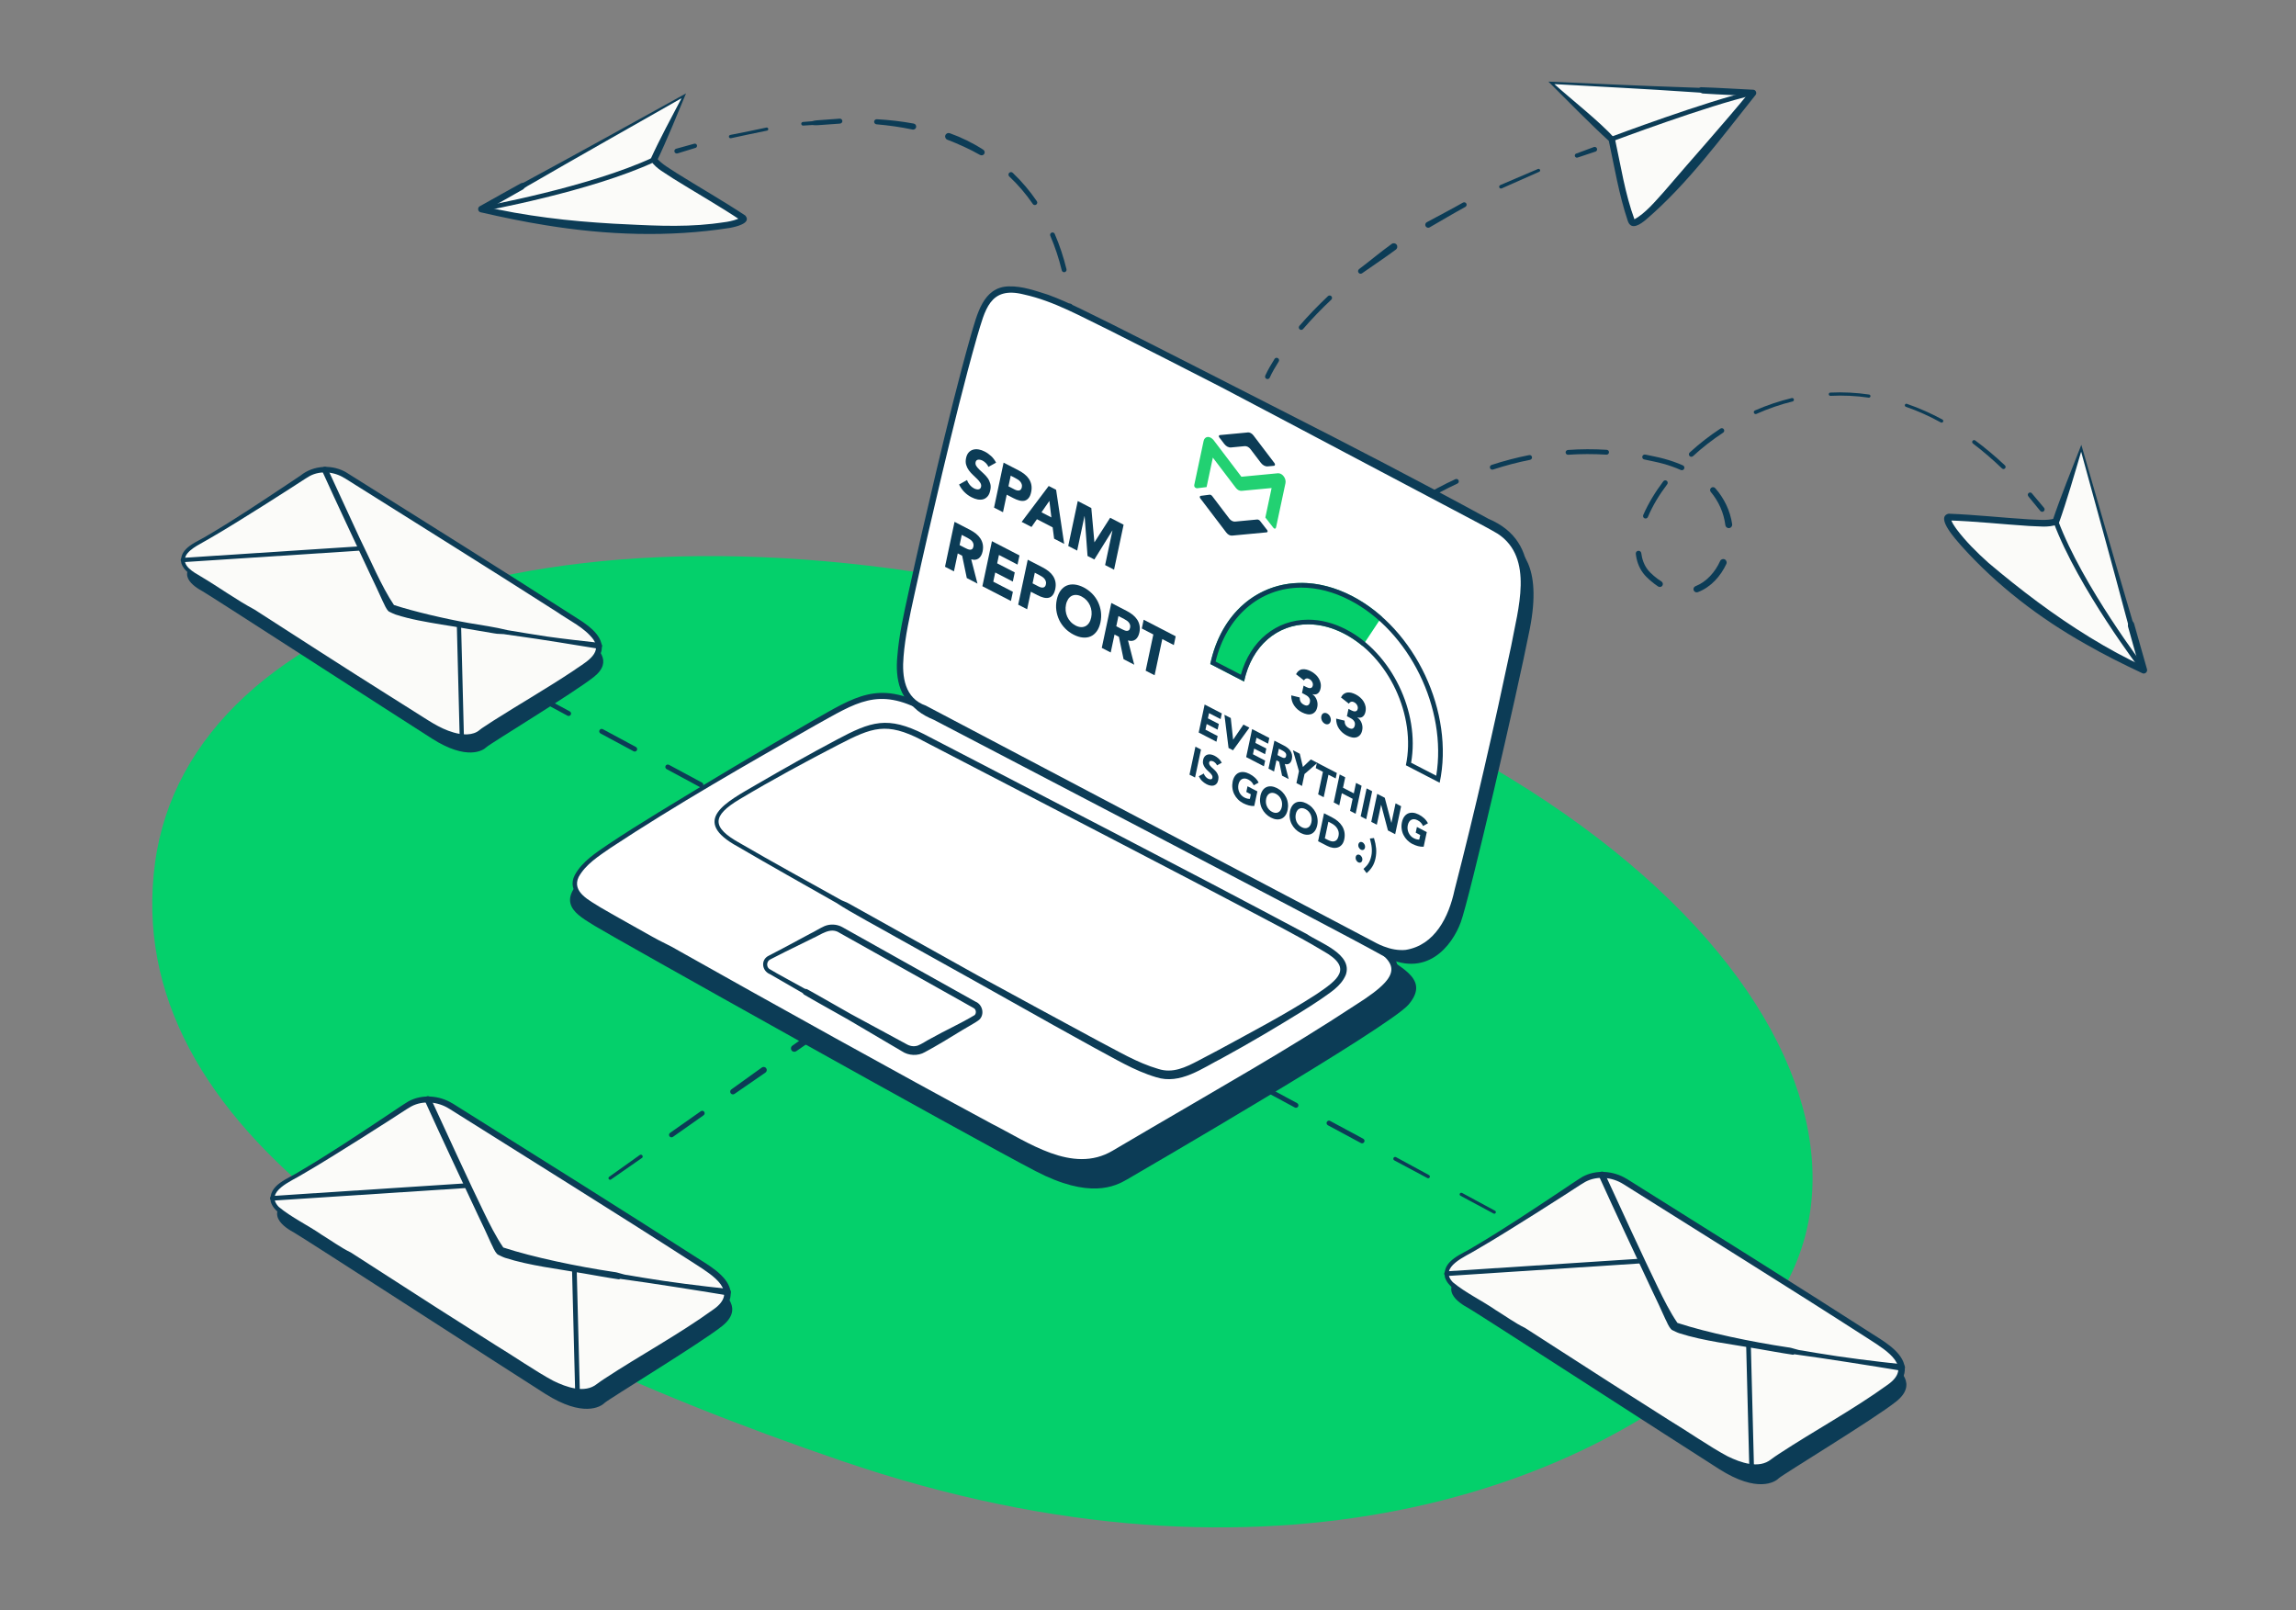
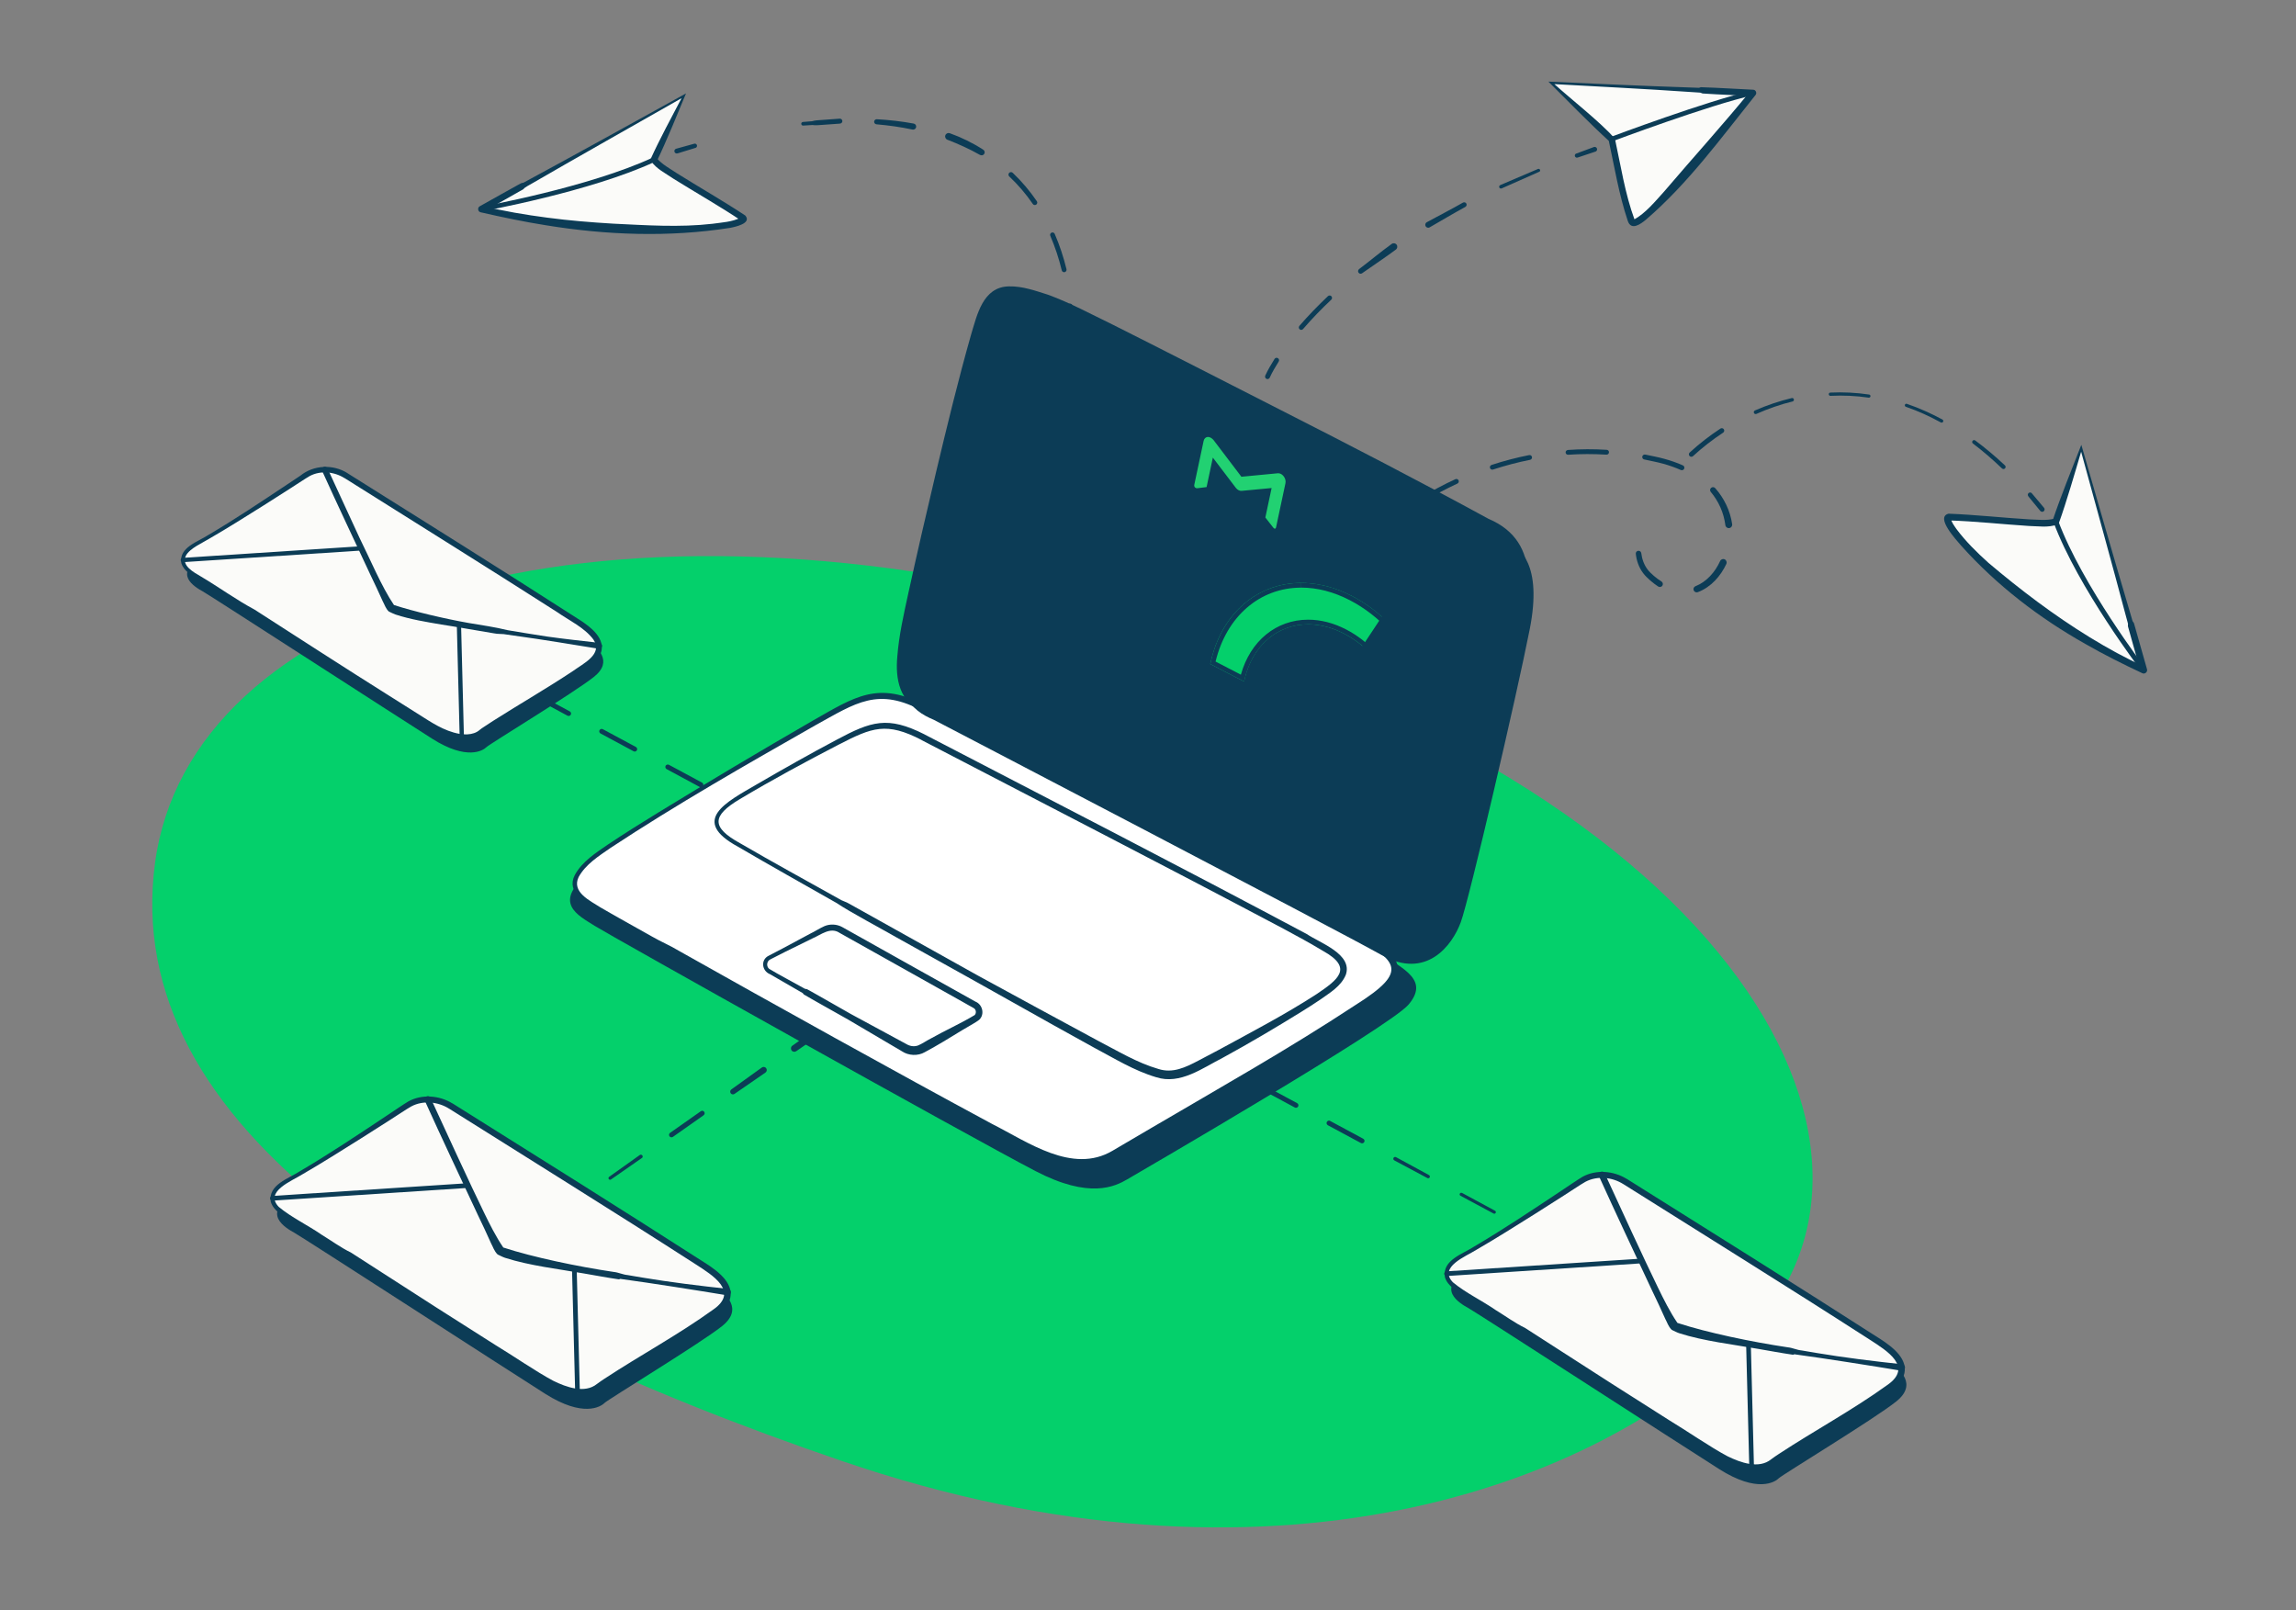
<svg xmlns="http://www.w3.org/2000/svg" version="1.1" viewBox="0 0 529 371">
  <rect x="0" y="0" width="529" height="371" fill="#808080" stroke="none" />
  <defs>
    <style>
      .cls-1 {
        fill: none;
      }

      .cls-2 {
        fill: #22d172;
      }

      .cls-3 {
        fill: #0c3c56;
      }

      .cls-4 {
        fill: #fff;
      }

      .cls-5 {
        fill: #fbfbf9;
      }

      .cls-6 {
        fill: #04d06b;
      }
    </style>
  </defs>
  <g>
    <g id="Layer_2">
      <g>
        <path class="cls-6" d="M402.05,308.36c-34.07,33.98-108.99,62.11-208.12,28.23-94.89-32.43-166.47-76.55-158.2-137.86,7.96-58.97,99.37-89.39,217.78-58.12,143.94,38.01,192.35,124.06,148.54,167.75Z" />
        <g>
          <path class="cls-3" d="M123.66,159.8l7.62,4.1c.27.15.38.49.23.76-.15.27-.49.38-.76.23l-7.62-4.1c-.27-.15-.38-.49-.23-.76s.49-.38.76-.23Z" />
          <path class="cls-3" d="M138.89,168l7.62,4.1c.27.15.38.49.23.76s-.49.38-.76.23l-7.62-4.1c-.27-.15-.38-.49-.23-.76s.49-.38.76-.23Z" />
          <path class="cls-3" d="M154.13,176.21l7.62,4.1c.28.15.38.49.23.77s-.49.38-.77.23h0s-7.62-4.11-7.62-4.11c-.27-.15-.38-.49-.23-.76.15-.27.49-.38.76-.23Z" />
          <path class="cls-3" d="M169.36,184.41l7.62,4.1c.28.15.38.5.23.77-.15.28-.5.38-.77.23h0s-7.62-4.11-7.62-4.11c-.28-.15-.38-.49-.23-.77.15-.28.49-.38.77-.23Z" />
          <path class="cls-3" d="M184.6,192.61l7.62,4.1c.28.15.39.5.23.78-.15.28-.5.39-.78.23h0s-7.62-4.11-7.62-4.11c-.28-.15-.38-.5-.23-.78s.5-.38.78-.23Z" />
          <path class="cls-3" d="M199.84,200.81l7.62,4.1c.28.15.39.51.24.79-.15.28-.51.39-.79.24h0s-7.62-4.11-7.62-4.11c-.28-.15-.39-.5-.24-.79s.5-.39.78-.24Z" />
          <path class="cls-3" d="M215.07,209.01l7.65,4.04c.32.17.44.57.27.89-.17.32-.57.44-.89.27,0,0,0,0,0,0l-7.58-4.17c-.28-.16-.39-.51-.23-.79.15-.28.5-.38.79-.24Z" />
          <path class="cls-3" d="M230.38,217.08l7.65,4.05c.39.21.54.69.33,1.08-.21.39-.69.54-1.08.33,0,0,0,0-.01,0l-7.59-4.16c-.36-.19-.49-.64-.29-1,.19-.35.63-.48.99-.3Z" />
          <path class="cls-3" d="M245.64,225.24l7.6,4.13c.37.2.5.66.3,1.03-.2.37-.66.5-1.02.31l-7.63-4.07c-.39-.21-.53-.69-.33-1.07.21-.39.69-.53,1.07-.33h0Z" />
          <path class="cls-3" d="M260.84,233.5l7.6,4.14c.33.18.46.6.27.93-.18.33-.59.45-.92.28l-7.64-4.07c-.35-.19-.49-.63-.3-.98.19-.35.63-.49.98-.3h0Z" />
          <path class="cls-3" d="M276.04,241.78l7.59,4.14c.29.16.39.52.24.8-.16.28-.51.39-.8.24l-7.64-4.06c-.31-.17-.43-.55-.26-.86.17-.31.55-.43.86-.26h0Z" />
          <path class="cls-3" d="M291.24,250.06l7.62,4.1c.28.15.38.49.23.77s-.49.38-.77.23h0s-7.62-4.11-7.62-4.11c-.27-.15-.38-.49-.23-.76.15-.27.49-.38.76-.23Z" />
          <path class="cls-3" d="M306.47,258.26l7.62,4.1c.27.15.38.49.23.76-.15.27-.49.38-.76.23l-7.62-4.1c-.28-.15-.38-.49-.23-.77.15-.28.49-.38.77-.23h0Z" />
          <path class="cls-3" d="M321.64,266.6l7.6,4.13c.19.1.26.34.16.53-.1.19-.34.26-.53.16l-7.63-4.08c-.2-.11-.28-.36-.17-.57.11-.2.36-.28.57-.17h0Z" />
          <path class="cls-3" d="M336.85,274.84l7.61,4.11c.18.09.24.31.15.49s-.31.24-.49.15l-7.62-4.09c-.18-.1-.25-.32-.15-.5.1-.18.32-.25.5-.15h0Z" />
          <path class="cls-3" d="M352.08,283.06l7.63,4.08c.19.1.26.34.16.52-.1.19-.34.26-.52.16h0s-7.61-4.13-7.61-4.13c-.18-.1-.24-.31-.15-.49.09-.17.31-.24.49-.15Z" />
          <path class="cls-3" d="M367.35,291.2l7.64,4.06c.23.12.32.41.2.65-.12.23-.41.32-.65.2h0s-7.6-4.15-7.6-4.15c-.21-.11-.29-.38-.17-.59.11-.21.37-.29.58-.17Z" />
          <path class="cls-3" d="M382.62,299.32l5.95,3.17c.27.15.38.49.23.76-.15.27-.49.38-.76.23h0s-5.92-3.23-5.92-3.23c-.25-.14-.35-.46-.21-.71.14-.25.45-.35.71-.21Z" />
        </g>
        <g>
          <path class="cls-3" d="M247.01,197.2l-7.08,4.98c-.25.18-.6.12-.78-.14-.18-.25-.12-.6.14-.78l7.08-4.98c.25-.18.6-.12.78.14.18.25.12.6-.14.78Z" />
-           <path class="cls-3" d="M232.86,207.15l-7.08,4.98c-.25.18-.6.12-.77-.13-.18-.25-.12-.6.13-.77l7.07-4.98c.25-.18.6-.12.78.14s.12.6-.14.78h0Z" />
          <path class="cls-3" d="M218.71,217.1l-7.07,4.99c-.25.18-.6.12-.78-.13-.18-.25-.12-.6.13-.78h0s7.08-4.97,7.08-4.97c.25-.17.59-.11.77.13.17.25.12.59-.13.76Z" />
          <path class="cls-3" d="M204.57,227.08c-2.36,1.66-4.71,3.33-7.05,5.02-.28.2-.67.14-.88-.14s-.14-.67.14-.88c0,0,.01,0,.01-.01,2.38-1.63,4.75-3.28,7.1-4.94.26-.18.62-.12.8.14.18.26.12.62-.14.8Z" />
          <path class="cls-3" d="M190.54,237.22l-3.53,2.51-3.56,2.46c-.35.24-.84.16-1.08-.2-.24-.35-.16-.83.19-1.07l3.52-2.51,3.55-2.47c.36-.25.85-.16,1.09.2.25.35.16.84-.19,1.09Z" />
          <path class="cls-3" d="M176.35,247.12l-7.12,4.91c-.29.2-.68.13-.88-.16-.2-.28-.13-.67.15-.87l7.03-5.05c.32-.23.77-.16,1,.16.23.32.16.77-.16,1,0,0,0,0-.01,0Z" />
          <path class="cls-3" d="M162.11,256.95l-7.07,4.98c-.26.18-.61.12-.79-.14s-.12-.61.14-.79h0s7.08-4.98,7.08-4.98c.25-.18.61-.12.78.14.18.25.12.6-.14.78Z" />
          <path class="cls-3" d="M147.88,266.8l-7.1,4.94c-.17.12-.41.08-.52-.09-.12-.17-.08-.4.09-.52l7.05-5.02c.19-.14.46-.09.6.1.14.19.09.46-.1.6,0,0,0,0,0,0Z" />
          <path class="cls-3" d="M133.69,276.7l-7.05,5.01c-.18.13-.42.08-.55-.09-.13-.18-.08-.42.09-.55h0s7.1-4.95,7.1-4.95c.16-.11.38-.07.5.09.11.16.07.38-.09.49Z" />
-           <path class="cls-3" d="M119.61,286.76l-6.8,4.89c-.25.18-.6.12-.78-.13-.18-.25-.12-.6.13-.78,0,0,0,0,0,0l6.89-4.75c.22-.15.52-.1.67.12.15.22.1.51-.12.66Z" />
        </g>
        <g>
          <g>
            <path class="cls-3" d="M246.12,74.8c.02-.68,0-1.41-.02-2.11-.03-.71-.07-1.42-.13-2.13-.03-.31.2-.58.51-.61.31-.03.58.2.61.51.06.73.1,1.45.13,2.18.03.73.04,1.45.01,2.21-.01.31-.27.55-.58.54-.31-.01-.55-.27-.54-.58h0s0-.01,0-.01Z" />
            <path class="cls-3" d="M244.63,62.28c-.66-2.72-1.54-5.39-2.64-7.95-.12-.28,0-.61.29-.73.28-.12.61,0,.73.29,1.14,2.63,2.03,5.35,2.71,8.13.07.3-.11.6-.41.68s-.6-.11-.68-.41h0Z" />
            <path class="cls-3" d="M237.96,46.99c-1.58-2.3-3.4-4.43-5.43-6.34-.23-.22-.24-.58-.02-.82.22-.23.58-.24.82-.02h0c2.08,1.98,3.94,4.18,5.56,6.55.17.25.11.6-.15.78s-.6.11-.77-.14Z" />
            <path class="cls-3" d="M225.82,35.71c-2.42-1.37-4.95-2.52-7.55-3.52-.41-.16-.62-.62-.46-1.03.16-.41.61-.61,1.01-.47,2.71.97,5.31,2.24,7.73,3.81.33.21.42.65.21.97-.2.31-.62.41-.94.23Z" />
            <path class="cls-3" d="M210.25,29.85c-2.73-.58-5.51-.97-8.31-1.21-.32-.03-.56-.31-.54-.63.03-.32.3-.55.62-.54,2.84.16,5.69.48,8.5,1,.38.07.63.44.56.82-.07.38-.44.63-.82.56,0,0-.01,0-.02,0Z" />
            <path class="cls-3" d="M193.52,28.48l-4.21.3c-.7.05-1.4.14-2.12.02l-2.11.13h-.03c-.23.02-.43-.16-.44-.39-.01-.23.16-.42.38-.44l2.12-.17c.69-.22,1.41-.23,2.11-.28l4.25-.31c.31-.02.58.21.61.52s-.21.58-.52.61h0s-.05,0-.05,0Z" />
-             <path class="cls-3" d="M176.72,30.1l-4.15.85-4.14.89h-.02c-.21.05-.42-.08-.46-.29-.04-.21.09-.42.3-.46,0,0,0,0,0,0l4.17-.83,4.16-.87c.2-.04.39.09.43.28s-.09.39-.28.43h0s-.02,0-.02,0Z" />
            <path class="cls-3" d="M160.24,34.07l-4.13,1.27h-.01c-.3.09-.61-.07-.7-.37s.08-.61.37-.7c0,0,.01,0,.01,0l4.18-1.16c.27-.07.54.08.62.35.07.26-.08.54-.34.62h-.01Z" />
          </g>
          <g>
            <path class="cls-5" d="M157.55,22.07l-6.88,14.71c.88,1.94,12.05,7.79,20.63,13.49.98,2.36-28.74,5.4-60.39-2.1l46.64-26.1Z" />
            <path class="cls-3" d="M158.06,21.52c-1.93,4.66-4.56,11.12-6.71,15.57,0,0,0-.62,0-.62,1.15,1.38,3.06,2.41,4.58,3.43,5.24,3.28,10.6,6.33,15.78,9.75,1.59,1.83-2.39,2.64-3.56,2.86-14,2.19-28.34,1.67-42.3-.6-5.08-.8-10.11-1.86-15.11-3-.65-.13-.79-1.08-.2-1.39,0,0,5.92-3.31,5.92-3.31,0,0,2.97-1.65,2.97-1.65.37-.21.72-.45,1.16-.46,11.79-6.35,25.72-14.1,37.47-20.58h0ZM157.04,22.62c-7.62,4.32-27.02,15.32-34.34,19.58-.41.28-1.82.92-2.1,1.38-2.28,1.33-6.99,3.94-9.32,5.25,0,0-.19-1.39-.19-1.39,4.95,1.21,9.97,2.05,15.02,2.71,5.05.67,10.12,1.08,15.19,1.38,7.59.36,15.25.9,22.83.03,2.18-.31,4.55-.41,6.51-1.41-.07.08-.09.28-.03.41,0,0,.28.34.28.34-5.12-3.43-10.51-6.47-15.75-9.74-1.79-1.25-3.88-2.2-5.15-4.07-.12-.2-.1-.43,0-.62,1.86-4.13,4.91-9.8,7.04-13.85h0Z" />
          </g>
          <path class="cls-3" d="M110.91,48.71c-.26,0-.48-.18-.53-.45-.05-.29.14-.57.44-.63.25-.04,24.88-4.49,39.63-11.35.27-.13.59,0,.72.26.13.27,0,.59-.26.72-14.88,6.92-39.65,11.39-39.9,11.43-.03,0-.06,0-.1,0Z" />
        </g>
        <g>
          <g>
            <path class="cls-3" d="M316.68,122.53c1.08-1.02,2.2-1.94,3.34-2.84.24-.19.6-.15.79.09.19.24.15.6-.09.79h0c-1.12.88-2.23,1.8-3.25,2.76h-.01c-.23.23-.58.21-.79-.01-.21-.23-.2-.58.02-.79h0Z" />
            <path class="cls-3" d="M327.41,114.61c2.56-1.55,5.2-2.96,7.91-4.21.28-.13.61,0,.74.27.13.28,0,.61-.27.74-2.67,1.24-5.28,2.63-7.8,4.15-.27.16-.61.08-.77-.19-.16-.27-.08-.61.19-.77h0Z" />
            <path class="cls-3" d="M343.65,107.12c2.84-.93,5.74-1.69,8.67-2.27.3-.06.59.14.65.44.06.3-.14.59-.43.65-2.89.57-5.74,1.33-8.54,2.24-.29.1-.61-.06-.7-.35-.1-.29.06-.61.35-.7h0Z" />
            <path class="cls-3" d="M361.21,103.67c2.98-.21,5.98-.22,8.97-.04.31.02.55.28.53.59-.02.31-.28.55-.59.53h0c-2.94-.18-5.89-.18-8.82.02-.3.02-.56-.21-.58-.51-.02-.3.21-.56.51-.58Z" />
            <path class="cls-3" d="M379.07,104.73c1.46.32,2.93.57,4.39.98,1.46.4,2.89.89,4.28,1.51.29.13.43.48.3.77-.13.29-.48.43-.77.3h0c-1.32-.59-2.7-1.07-4.11-1.46-1.4-.39-2.86-.64-4.3-.97h-.04c-.31-.08-.5-.38-.43-.69s.37-.5.68-.43Z" />
            <path class="cls-3" d="M395.18,112.46c2.05,2.3,3.47,5.23,3.91,8.32.06.43-.24.83-.67.89s-.83-.24-.89-.67h0c-.19-1.4-.56-2.78-1.13-4.07-.57-1.29-1.33-2.51-2.24-3.6-.24-.28-.2-.7.09-.94.28-.23.69-.2.93.07Z" />
            <path class="cls-3" d="M397.76,129.91c-.66,1.41-1.54,2.74-2.64,3.88-1.1,1.13-2.43,2.07-3.94,2.64-.38.14-.81-.05-.96-.43-.14-.38.05-.81.43-.95,2.55-1,4.52-3.25,5.67-5.79.18-.4.65-.57,1.04-.39.4.18.57.65.39,1.04,0,0,0,0,0,0Z" />
            <path class="cls-3" d="M382.06,135.14c-.65-.43-1.27-.9-1.85-1.41-.56-.5-1.15-1.04-1.64-1.7-.98-1.3-1.51-2.87-1.68-4.43-.04-.35.21-.66.56-.7.35-.04.66.21.7.55.17,1.38.65,2.71,1.47,3.78.4.53.92,1,1.47,1.48.54.46,1.11.89,1.71,1.26.32.2.42.63.22.95-.2.32-.63.42-.95.22,0,0,0,0,0,0Z" />
-             <path class="cls-3" d="M378.61,118.64c1.22-2.78,2.81-5.35,4.62-7.75.19-.25.54-.3.79-.11.25.19.3.54.11.79h0c-1.77,2.33-3.32,4.84-4.45,7.53-.12.3-.46.44-.76.32-.3-.12-.44-.46-.32-.76,0,0,0,0,0-.01Z" />
            <path class="cls-3" d="M389.3,104.26c2.21-2.03,4.58-3.87,7.09-5.52.26-.17.61-.1.78.16.17.26.1.61-.16.78-2.45,1.61-4.78,3.42-6.94,5.41-.23.21-.59.2-.8-.03-.21-.23-.2-.59.03-.8Z" />
            <path class="cls-3" d="M404.33,94.57c2.74-1.2,5.59-2.16,8.5-2.86.21-.05.43.08.48.3.05.21-.08.43-.29.48-2.86.7-5.65,1.67-8.34,2.87-.22.1-.47,0-.57-.22s0-.47.22-.57h0Z" />
            <path class="cls-3" d="M421.7,90.45c2.99-.14,5.99.01,8.95.45.2.03.33.21.31.41-.03.2-.21.33-.41.31-2.91-.43-5.87-.57-8.81-.42-.21.01-.38-.15-.39-.36-.01-.21.15-.38.36-.39h0Z" />
            <path class="cls-3" d="M439.34,93.04c2.83.97,5.56,2.2,8.19,3.61.19.1.26.34.16.52-.1.19-.34.26-.52.16h0c-2.58-1.43-5.27-2.64-8.06-3.61-.19-.07-.29-.27-.22-.46.07-.19.27-.29.46-.22Z" />
            <path class="cls-3" d="M455.08,101.47c2.4,1.78,4.68,3.7,6.86,5.75.2.18.21.49.02.69-.18.2-.49.21-.69.02,0,0,0,0,0,0-2.13-2.04-4.36-3.97-6.71-5.75-.19-.15-.23-.42-.08-.61.14-.19.42-.23.61-.09Z" />
            <path class="cls-3" d="M468.15,113.67l2.8,3.33c.2.24.17.59-.07.79-.24.2-.59.17-.79-.07,0,0,0,0,0,0l-.02-.02-2.73-3.33v-.02c-.2-.23-.17-.57.06-.76.23-.19.56-.16.75.07Z" />
          </g>
          <g>
            <path class="cls-5" d="M479.53,103.29l-5.85,16.89c-2.06,1.14-14.39-.69-24.75-1.04-2.44,1.43,16.72,22.29,45,35.26l-14.4-51.1Z" />
            <path class="cls-3" d="M479.5,104.06c-1.44,4.88-3.4,11.64-5.1,16.36-.05.19-.18.35-.36.42-2.22.79-4.34.38-6.58.34-6.19-.4-12.38-1.09-18.57-1.28,0,0,.42-.11.42-.11.14-.07.19-.26.18-.24.17.81.77,1.59,1.26,2.31,2.14,2.87,4.73,5.42,7.4,7.82,7.37,6.23,15.08,12.08,23.32,17.14,4.12,2.52,8.36,4.87,12.77,6.85l-1.08.92c-.72-2.58-2.17-7.71-2.86-10.22-.08-.25.06-.62-.06-.87,0,0-.43-1.58-.43-1.58-3.13-11.79-7.1-26.12-10.32-37.86h0ZM479.55,102.52c3.48,12.06,7.69,26.78,11.27,38.79,0,0,.47,1.61.47,1.61.03.3.32.45.39.72.75,2.58,2.25,7.92,2.99,10.54.2.62-.5,1.22-1.08.92-4.43-2.08-8.81-4.26-13.05-6.7-10.69-6.01-20.51-13.55-28.71-22.71-1.04-1.24-6.01-6.53-2.89-7.34,6.23.24,12.4.93,18.6,1.31,1.85.05,4,.33,5.75-.16,0,0-.36.42-.36.42,1.7-5.13,4.59-12.3,6.6-17.41h0Z" />
          </g>
          <path class="cls-3" d="M493.92,154.95c-.17,0-.33-.08-.44-.22-.15-.19-14.7-19.26-20.33-34.36-.11-.29.04-.61.33-.72.29-.11.61.04.72.33,5.57,14.94,20.03,33.88,20.17,34.07.19.25.14.6-.1.79-.1.08-.22.12-.34.12Z" />
        </g>
        <g>
          <g>
            <path class="cls-3" d="M291.51,86.55c.32-.71.66-1.33,1.02-1.98.36-.64.74-1.26,1.13-1.88.17-.26.51-.34.78-.17.26.17.34.51.17.78h0c-.38.6-.75,1.21-1.1,1.83-.35.61-.69,1.25-.96,1.86v.02c-.14.28-.47.41-.75.28-.28-.13-.41-.46-.28-.74h0Z" />
            <path class="cls-3" d="M299.38,75.08c2.07-2.4,4.29-4.67,6.58-6.85.22-.21.58-.2.79.02.21.22.2.58-.02.79h0c-2.29,2.14-4.46,4.4-6.51,6.77-.2.23-.55.26-.78.06s-.26-.55-.06-.78h0Z" />
            <path class="cls-3" d="M313.13,62c1.26-.95,2.5-1.93,3.74-2.92,1.24-.99,2.5-1.95,3.78-2.88.36-.26.86-.19,1.13.17s.19.86-.17,1.13l-.04.03c-1.26.93-2.53,1.84-3.83,2.72-1.3.88-2.59,1.77-3.87,2.68l-.04.03c-.27.19-.63.13-.82-.14-.19-.26-.13-.62.12-.81Z" />
            <path class="cls-3" d="M328.73,51.2c2.78-1.51,5.59-2.95,8.34-4.52.27-.15.62-.06.77.21.15.27.06.62-.21.77,0,0,0,0,0,0l-.03.02c-2.76,1.5-5.45,3.12-8.17,4.68l-.03.02c-.33.19-.74.07-.93-.25-.19-.33-.07-.74.25-.93,0,0,.01,0,.02,0Z" />
            <path class="cls-3" d="M345.64,42.65l8.71-3.72c.18-.08.39,0,.47.19.08.18,0,.39-.18.46h-.01s-8.63,3.82-8.63,3.82h-.02c-.21.1-.45,0-.54-.2-.09-.21,0-.45.21-.54,0,0,0,0,0,0Z" />
            <path class="cls-3" d="M363.16,35.39l4.06-1.51c.29-.11.61.04.72.33.11.29-.04.61-.33.72,0,0-.01,0-.02,0h-.01s-4.1,1.37-4.1,1.37h0c-.26.09-.53-.05-.62-.31-.08-.25.05-.52.29-.61Z" />
          </g>
          <g>
            <path class="cls-5" d="M357.45,19.09l13.89,12.96s3.55,18.17,4.78,19.2,8.58-6.07,27.78-29.85c0,0-24.34-1.09-46.45-2.31Z" />
            <path class="cls-3" d="M358.14,19.39c4.07,3.67,10.36,8.55,13.93,12.52,1.36,6.24,2.33,12.74,4.54,18.71.08.14.02-.01-.13-.04,2.61-1.41,4.92-4.22,7.03-6.56,6.57-7.71,13.41-15.23,19.82-23.09,0,0,.55,1.21.55,1.21-3.82-.22-7.61-.33-11.41-.59-.25.04-.53-.18-.75-.21-.44-.02-1.69-.11-2.15-.14-9.92-.69-21.45-1.27-31.41-1.82h0ZM356.76,18.8c10.32.47,22.22,1.02,32.45,1.35.46.02,1.75.06,2.2.08.29-.02.36-.2.7-.13,3.94.12,7.89.4,11.82.57.59,0,.93.76.55,1.21-7.98,9.95-15.5,20.34-25.24,28.72-1.21,1-3.41,2.65-4.2.29-2.05-6.11-3.07-12.42-4.42-18.68,0,0,.22.4.22.4-4.23-3.84-9.97-9.68-14.07-13.79h0Z" />
          </g>
          <path class="cls-3" d="M371.34,32.59c-.22,0-.42-.13-.51-.35-.11-.28.04-.59.32-.7.22-.08,22.3-8.37,32.63-10.67.29-.07.58.12.64.41.07.29-.12.58-.41.64-10.25,2.28-32.27,10.55-32.49,10.63-.06.02-.13.04-.19.04Z" />
        </g>
        <path class="cls-3" d="M214.56,165.7s94.74,49.06,102.12,53.35c7.38,4.29,12.45,6.93,7.86,12.39-4.32,5.14-61.94,38.59-64.8,40.26s-8.71,4.6-21.18-1.9c-15.69-8.17-98.36-54.46-101.51-56.47-3.82-2.44-10.2-5.38-.91-12.53,9.29-7.15,55-33.57,58.21-35.06,5.53-2.56,9.69-5.47,20.2-.04Z" />
        <g>
          <path class="cls-4" d="M213.07,163.27s91.81,47.55,98.97,51.7,12.06,6.72,7.62,12c-4.19,4.98-60.02,37.4-62.79,39.02s-8.44,4.45-20.52-1.84c-15.2-7.91-95.33-52.78-98.37-54.73-3.7-2.36-9.89-5.22-.88-12.14,9-6.93,53.3-32.54,56.41-33.98,5.36-2.48,9.39-5.3,19.57-.04Z" />
          <path class="cls-3" d="M213.4,162.62c31.15,16.56,73.15,37.23,103.5,54.37,10.27,6.18,3.3,11.27-3.8,15.82-3.83,2.54-7.71,4.99-11.61,7.41-11.37,7.03-23.77,14.76-35.24,21.47,0,0-5.94,3.47-5.94,3.47-1.87,1.05-4.23,2.62-6.31,3.21-7.08,2.09-14.24-1.27-20.32-4.57-3.8-2.03-14.16-7.78-18.08-9.96-17.27-9.74-42.78-23.88-59.99-33.57-5.69-3.41-12.1-7.03-17.85-10.38-2.84-1.7-7.37-4.33-5.33-8.28,1.69-3.13,4.88-5.13,7.7-7.08,3.82-2.56,7.71-4.98,11.62-7.38,11.73-7.18,23.55-14.21,35.46-21.09,9.77-5.55,15.16-9.33,26.18-3.47h0ZM212.74,163.91c-10.46-5.72-15.48-1.99-24.93,3.22-15.9,9.05-31.86,18.15-47.14,28.22-2.74,1.91-5.71,3.75-7.35,6.71-1.67,3.47,2.59,5.43,5.01,6.99,1.94,1.14,3.96,2.27,5.95,3.39,0,0,5.99,3.36,5.99,3.36,1.97,1.15,4.11,2.02,6.07,3.22,21.96,12.36,50,27.95,72.18,39.9,8.26,4.16,18.56,11.67,27.8,6.21,0,0,2.96-1.74,2.96-1.74,0,0,5.93-3.48,5.93-3.48,15.79-9.27,31.77-18.27,47.06-28.34,12.92-8.13,9.62-10.26-2.06-16.76-27.95-15.03-68.91-35.96-97.47-50.9h0Z" />
        </g>
        <path class="cls-3" d="M213,169.2c29.36,15.25,58.87,30.43,88.08,46,3.11,2.09,10.62,4.63,9,9.38-1.1,2.68-3.71,4.16-5.87,5.71-1.46.99-2.93,1.93-4.42,2.85-5.95,3.68-11.96,7.23-18.09,10.58-4.65,2.35-9.77,6.25-15.31,4.47-5.14-1.52-9.68-4.37-14.34-6.83,0,0-9.15-5.07-9.15-5.07-9.08-5.13-27.4-15.35-36.51-20.41-3.05-1.76-10.77-5.87-13.6-7.81-7.54-4.29-15.23-8.58-22.72-12.97-11.25-6.1-2.68-10.32,4.38-14.44,6.04-3.51,12.1-6.94,18.28-10.21,8.03-4.29,11.76-5.55,20.29-1.25h0ZM212.34,170.49c-8.12-4.2-11.37-2.91-19.07,1.05-7.72,3.99-15.39,8.14-22.86,12.6-6.39,3.82-6.59,6.46.15,10.16,7.43,4.33,15.23,8.58,22.77,12.8.73.49,1.62.66,2.36,1.13,7.06,3.95,22.44,12.53,29.67,16.56,6.05,3.3,21.68,11.82,27.56,14.96,4.57,2.36,9.05,5.11,13.97,6.53,3.31,1.07,6.26-.36,9.24-1.93,0,0,4.59-2.42,4.59-2.42,7.63-4.16,15.35-8.17,22.64-12.9,4.89-3.31,8.56-5.99,1.49-9.93-2.96-1.77-6.01-3.46-9.08-5.09-27.69-14.68-55.65-29.04-83.44-43.5h0Z" />
        <path class="cls-3" d="M194.05,213.59c3.45,1.92,27.03,15.17,29.91,16.74,0,0,.79.44.79.44,1.61.64,2.17,2.88.91,4.13-.49.5-3.37,2.05-4.01,2.47-2.82,1.74-5.65,3.47-8.57,5.04-1.59.93-3.77.82-5.27-.2,0,0-12.44-7.33-12.44-7.33l-6.29-3.54c-.52-.32-3.44-1.92-3.91-2.24-.16-.33-.45-.42-.71-.58-2.07-1.2-4.95-2.88-7.03-4.06-1.92-.75-2.24-3.37-.28-4.29,0,0,3.2-1.67,3.2-1.67l6.36-3.41c1.05-.5,2.16-1.23,3.26-1.72,1.3-.54,2.84-.46,4.08.22h0ZM193.34,214.86c-2.07-1.28-4.15.47-6.06,1.3,0,0-6.48,3.19-6.48,3.19,0,0-3.22,1.64-3.22,1.64-.95.37-1.08,1.65-.37,2.22,2.29,1.39,5.44,3.02,7.79,4.35.27.14.5.34.86.31.51.23,3.38,1.9,3.94,2.2,0,0,6.27,3.57,6.27,3.57l12.69,6.87c.85.51,1.74.68,2.68.39,1.02-.4,1.98-1.11,2.96-1.6,3.23-1.83,6.97-3.5,10.16-5.43.44-.44.35-1.28-.19-1.59-.06-.05-.24-.14-.36-.21,0,0-.79-.44-.79-.44l-1.57-.89c-1.22-.71-26.43-14.8-28.33-15.88h0Z" />
        <path class="cls-3" d="M215.15,165.84c-5.23-2.19-10.01-5.99-6.71-21.66,3.3-15.68,17.64-66.58,20.53-71.32,2.89-4.74,6.74-4.29,15.29-1.34,8.55,2.95,100.54,51.3,103.19,53.07s7.96,5.31,5.01,20.34c-2.95,15.04-13.92,62.16-15.89,67.53-1.97,5.37-7.96,13.36-18.24,7.58-10.28-5.78-103.18-54.2-103.18-54.2Z" />
        <g>
-           <path class="cls-4" d="M213.07,163.27c-5.23-2.19-7.42-5.94-4.12-21.62,3.3-15.68,15.06-66.62,17.94-71.36s6.74-4.29,15.29-1.34c8.55,2.95,100.54,51.3,103.19,53.07s7.96,5.31,5.01,20.34c-2.95,15.04-13.92,62.16-15.89,67.53s-7.96,13.36-18.24,7.58c-10.28-5.78-103.18-54.2-103.18-54.2Z" />
-           <path class="cls-3" d="M212.76,163.92c-5.54-1.98-6.51-7.54-6.01-12.74.38-4.89,1.47-9.62,2.49-14.32,2.06-9.41,4.23-18.8,6.45-28.17,2.51-10.53,5.07-21.1,8.03-31.53,1.39-4.57,2.72-11.07,8.72-11.18,3.14-.08,6.12,1.01,9.05,1.93,5.16,1.89,9.96,4.51,14.83,6.86,8.11,4.05,30.26,15.36,38.64,19.64,16.06,8.16,32.18,16.5,48,25.13,12.78,5.41,9.26,18.85,6.89,29.62-4.22,18.81-8.52,37.57-13.3,56.26-2.39,11.3-10.02,18.83-21.43,12.02-28.84-15.59-72.82-38.31-102.35-53.53h0ZM213.38,162.61l102.26,53.9c1.06.56,2.07,1.13,3.18,1.54,1.61.62,3.34.97,5.05.8,6.75-1.09,9.95-7.64,11.26-13.8,4.81-18.62,9.07-37.42,13.05-56.24,1.5-8.3,5.36-20.26-3.09-25.83-1.66-1-4.47-2.47-6.25-3.42-16.95-8.91-40.46-21.42-57.46-30.35-6.39-3.28-19.31-9.89-25.74-13.1-6.48-3.11-12.74-6.73-19.76-8.27-7.91-2-8.92,3.67-10.76,9.73-2.96,10.4-5.51,20.93-8.03,31.45-2.22,9.36-4.39,18.74-6.45,28.14-1.02,4.7-2.09,9.39-2.46,14.11-.41,4.63.24,9.64,5.18,11.32h0Z" />
+           <path class="cls-3" d="M212.76,163.92c-5.54-1.98-6.51-7.54-6.01-12.74.38-4.89,1.47-9.62,2.49-14.32,2.06-9.41,4.23-18.8,6.45-28.17,2.51-10.53,5.07-21.1,8.03-31.53,1.39-4.57,2.72-11.07,8.72-11.18,3.14-.08,6.12,1.01,9.05,1.93,5.16,1.89,9.96,4.51,14.83,6.86,8.11,4.05,30.26,15.36,38.64,19.64,16.06,8.16,32.18,16.5,48,25.13,12.78,5.41,9.26,18.85,6.89,29.62-4.22,18.81-8.52,37.57-13.3,56.26-2.39,11.3-10.02,18.83-21.43,12.02-28.84-15.59-72.82-38.31-102.35-53.53h0ZM213.38,162.61l102.26,53.9h0Z" />
        </g>
        <g>
          <path class="cls-3" d="M375.48,275.76c1.96,1.22,58.61,36.71,60.31,38.2s6.18,4.9,1.07,8.96-26.23,16.85-27.08,17.7-4.9,3.41-13.65-2.13c-8.74-5.54-55.87-36.04-57.79-37.1s-7.89-4.48,0-8.74c7.89-4.26,24.21-15.16,27.19-17.08s6.99-1.64,9.94.2Z" />
          <g>
            <path class="cls-5" d="M374.39,272.19c1.96,1.22,58.61,36.71,60.31,38.2s6.18,4.9,1.07,8.96-26.23,16.85-27.08,17.7-4.9,3.41-13.65-2.13c-8.74-5.54-55.87-36.04-57.79-37.1s-7.89-4.48,0-8.74,24.21-15.16,27.19-17.08,6.99-1.64,9.94.2Z" />
            <path class="cls-3" d="M374.77,271.58c19.55,12.25,39.11,24.5,58.53,36.97,2.74,1.78,6.71,4.75,5.27,8.53-1.28,2.72-3.88,3.87-6.09,5.55-7.08,4.83-14.27,9.53-21.51,14.11-.37.25-1.22.77-1.5,1-6.18,4.62-13.85-1.44-19.11-4.73-4.19-2.74-15.52-10.16-19.86-12.99-4.35-2.81-15.73-10.12-19.95-12.85-1.81-1.51-4.58-3.12-6.55-4.44-2.21-1.43-4.43-2.88-6.64-4.26-1.69-1-3.82-2.13-4.46-4.23-.65-3.94,4.19-5.35,6.76-7.05,6.81-4.01,13.38-8.41,19.96-12.78,1.22-.8,3.77-2.56,5-3.29,3.15-1.72,7.14-1.38,10.14.47h0ZM374.01,272.81c-2.57-1.63-6.02-1.97-8.73-.53-1.1.61-3.83,2.46-4.96,3.16-4.44,2.85-8.9,5.67-13.39,8.44-2.25,1.39-4.5,2.76-6.79,4.08-2.37,1.51-8.79,3.94-5.39,7.47,2.94,2.45,6.68,4.2,9.84,6.39,2.05,1.24,4.63,3.11,6.76,4.11,0,0,6.65,4.28,6.65,4.28,6.62,4.29,19.98,12.85,26.65,17.04,3.89,2.34,9.46,6.19,13.37,8.26,2.97,1.46,7.23,3,10.05.71.65-.46,1.15-.85,1.77-1.23,8.25-5.42,16.98-10.11,24.98-15.88,6.06-4.16-.06-7.9-3.98-10.43-18.83-12.14-37.89-23.94-56.84-35.88h0Z" />
          </g>
          <path class="cls-3" d="M369.74,270.37c2.7,5.9,9.48,20.63,12.24,26.24,1.31,2.71,2.83,5.74,4.5,8.18,6.94,2.27,17.15,4.39,25.4,5.62,1.11.1,2.15.64,3.26.73l3.29.56c6.36,1.07,13.45,1.94,19.83,2.62.94.1.86,1.59-.16,1.49-6.75-1.12-17.71-2.85-24.37-3.75-.14,0-.27-.09-.42,0-.16.11-.29.04-.43.03-2.62-.38-5.22-.88-7.82-1.32-5.83-1.03-12.53-1.79-18.15-3.6-.56-.18-1.17-.51-1.74-.78-.81-.79-1.07-1.79-1.49-2.53-.95-2.14-2.06-4.5-3.07-6.59-3.96-8.47-8.37-17.81-12.21-26.29-.37-.86.91-1.54,1.36-.62h0Z" />
          <path class="cls-3" d="M403.6,339.49c-.29,0-.53-.23-.54-.53l-.75-29.29c0-.3.23-.55.53-.55h.01c.29,0,.53.23.54.53l.75,29.29c0,.3-.23.55-.53.55h-.01Z" />
          <path class="cls-3" d="M333.28,294c-.28,0-.52-.22-.54-.51-.02-.3.21-.56.5-.58l44.95-2.93c.27,0,.55.21.58.5.02.3-.21.56-.5.58l-44.95,2.93s-.02,0-.04,0Z" />
        </g>
        <g>
          <path class="cls-3" d="M104.96,258.39c1.96,1.22,58.61,36.71,60.31,38.2s6.18,4.9,1.07,8.96c-5.12,4.05-26.23,16.85-27.08,17.7s-4.9,3.41-13.65-2.13c-8.74-5.54-55.87-36.04-57.79-37.1s-7.89-4.48,0-8.74,24.21-15.16,27.19-17.08c2.99-1.92,6.99-1.64,9.94.2Z" />
          <g>
            <path class="cls-5" d="M103.87,254.83c1.96,1.22,58.61,36.71,60.31,38.2s6.18,4.9,1.07,8.96-26.23,16.85-27.08,17.7-4.9,3.41-13.65-2.13c-8.74-5.54-55.87-36.04-57.79-37.1s-7.89-4.48,0-8.74,24.21-15.16,27.19-17.08,6.99-1.64,9.94.2Z" />
            <path class="cls-3" d="M104.25,254.21c19.55,12.25,39.11,24.5,58.53,36.97,2.74,1.78,6.71,4.75,5.27,8.53-1.28,2.72-3.88,3.87-6.09,5.55-7.08,4.83-14.27,9.53-21.51,14.11-.37.25-1.22.77-1.5,1-6.18,4.62-13.85-1.44-19.11-4.73-4.19-2.74-15.52-10.16-19.86-12.99-4.35-2.81-15.73-10.12-19.95-12.85-1.81-1.51-4.58-3.12-6.55-4.44-2.21-1.43-4.43-2.88-6.64-4.26-1.69-1-3.82-2.13-4.46-4.23-.65-3.94,4.19-5.35,6.76-7.05,6.81-4.01,13.38-8.41,19.96-12.78,1.22-.8,3.77-2.56,5-3.29,3.15-1.72,7.14-1.38,10.14.47h0ZM103.49,255.44c-2.57-1.63-6.02-1.97-8.73-.53-1.1.61-3.83,2.46-4.96,3.16-4.44,2.85-8.9,5.67-13.39,8.44-2.25,1.39-4.5,2.76-6.79,4.08-2.37,1.51-8.79,3.94-5.39,7.47,2.94,2.45,6.68,4.2,9.84,6.39,2.05,1.24,4.63,3.11,6.76,4.11,0,0,6.65,4.28,6.65,4.28,6.62,4.29,19.98,12.85,26.65,17.04,3.89,2.34,9.46,6.19,13.37,8.26,2.97,1.46,7.23,3,10.05.71.65-.46,1.15-.85,1.77-1.23,8.25-5.42,16.98-10.11,24.98-15.88,6.06-4.16-.06-7.9-3.98-10.43-18.83-12.14-37.89-23.94-56.84-35.88h0Z" />
          </g>
          <path class="cls-3" d="M99.22,253c2.7,5.9,9.48,20.63,12.24,26.24,1.31,2.71,2.83,5.74,4.5,8.18,6.94,2.27,17.15,4.39,25.4,5.62,1.11.1,2.15.64,3.26.73l3.29.56c6.36,1.07,13.45,1.94,19.83,2.62.94.1.86,1.59-.16,1.49-6.75-1.12-17.71-2.85-24.37-3.75-.14,0-.27-.09-.42,0-.16.11-.29.04-.43.03-2.62-.38-5.22-.88-7.82-1.32-5.83-1.03-12.53-1.79-18.15-3.6-.56-.18-1.17-.51-1.74-.78-.81-.79-1.07-1.79-1.49-2.53-.95-2.14-2.06-4.5-3.07-6.59-3.96-8.47-8.37-17.81-12.21-26.29-.37-.86.91-1.54,1.36-.62h0Z" />
          <path class="cls-3" d="M133.08,322.12c-.29,0-.53-.23-.54-.53l-.75-29.29c0-.3.23-.55.53-.55.27.02.55.23.55.53l.75,29.29c0,.3-.23.55-.53.55h-.01Z" />
          <path class="cls-3" d="M62.76,276.63c-.28,0-.52-.22-.54-.51-.02-.3.21-.56.5-.58l44.95-2.93c.29,0,.56.21.57.5.02.3-.21.56-.5.58l-44.95,2.93s-.02,0-.04,0Z" />
        </g>
        <g>
          <path class="cls-3" d="M80.7,112.85c1.79,1.12,53.59,33.56,55.15,34.93s5.65,4.48.97,8.19c-4.68,3.7-23.98,15.4-24.76,16.18s-4.48,3.12-12.48-1.95c-7.99-5.07-51.08-32.95-52.84-33.93s-7.21-4.09,0-7.99,22.13-13.86,24.86-15.62,6.4-1.5,9.09.19Z" />
          <g>
            <path class="cls-5" d="M79.71,109.58c1.79,1.12,53.59,33.56,55.15,34.93s5.65,4.48.97,8.19c-4.68,3.7-23.98,15.4-24.76,16.18s-4.48,3.12-12.48-1.95c-7.99-5.07-51.08-32.95-52.84-33.93s-7.21-4.09,0-7.99c7.21-3.9,22.13-13.86,24.86-15.62s6.4-1.5,9.09.19Z" />
            <path class="cls-3" d="M80.06,109.02c17.87,11.2,35.76,22.4,53.51,33.81,2.51,1.62,6.14,4.34,4.81,7.8-1.17,2.49-3.55,3.53-5.57,5.07-6.48,4.41-13.05,8.71-19.66,12.9-.33.23-1.11.71-1.37.91-5.7,4.22-12.62-1.3-17.47-4.33-3.83-2.51-14.19-9.29-18.16-11.88-3.98-2.57-14.38-9.26-18.24-11.75-1.66-1.38-4.18-2.86-5.99-4.06-2.02-1.31-4.05-2.63-6.07-3.9-1.54-.92-3.49-1.95-4.08-3.87-.59-3.6,3.83-4.89,6.19-6.44,6.22-3.66,12.23-7.69,18.25-11.69,0,0,3.01-2.01,3.01-2.01,3.05-2.47,7.54-2.67,10.84-.57h0ZM79.36,110.15c-2.35-1.49-5.51-1.8-7.99-.48-.99.56-3.51,2.25-4.53,2.89-4.06,2.61-8.13,5.19-12.24,7.72-2.05,1.27-4.12,2.52-6.21,3.73-1.58,1-4.72,2.31-5.58,4.06-1.07,2.25,1.81,3.77,3.51,4.77,4.11,2.43,8.13,5.37,12.33,7.61,8.72,5.62,21.64,13.95,30.46,19.49,0,0,6.12,3.86,6.12,3.86,3.05,1.87,5.9,4.01,9.31,4.97,1.95.57,4.46.76,6-.62.35-.29.6-.44.85-.61.51-.32,1.76-1.17,2.29-1.5,6.11-3.88,12.37-7.48,18.39-11.48,2.3-1.69,6.95-3.85,4.65-7.22-2.08-2.78-5.5-4.32-8.39-6.34-16.24-10.39-32.62-20.58-48.94-30.85h0Z" />
          </g>
          <path class="cls-3" d="M75.46,107.92l7.39,16.03c2.26,4.52,5.12,11.34,7.92,15.44,4.41,1.45,11.7,3.17,17.21,4.14,3.01.51,6.03.93,8.99,1.66,1.96.36,7.01,1.14,9.03,1.46,4.03.57,8.07,1,12.11,1.46.38.04.65.38.61.76-.04.39-.41.66-.79.6-4.07-.67-14.16-2.31-18.1-2.83,0,0-3.02-.43-3.02-.43-.99-.23-2.05-.07-3.04-.3-3.48-.56-8.52-1.48-12.06-2.02-3.53-.6-7.13-1.18-10.56-2.3-.51-.17-1.07-.47-1.59-.72-.74-.73-.97-1.64-1.36-2.31-.87-1.96-1.89-4.11-2.81-6.03-3.62-7.75-7.66-16.29-11.17-24.03-.34-.79.84-1.41,1.25-.57h0Z" />
          <path class="cls-3" d="M106.42,171.11c-.27,0-.49-.21-.49-.48l-.68-26.79c0-.27.21-.5.48-.51h.01c.27,0,.49.21.49.48l.68,26.79c0,.27-.21.5-.48.51h-.01Z" />
          <path class="cls-3" d="M42.12,129.52c-.26,0-.48-.2-.49-.46-.02-.27.19-.51.46-.53l41.1-2.68c.27-.02.51.19.53.46.02.27-.19.51-.46.53l-41.1,2.68s-.02,0-.03,0Z" />
        </g>
        <g>
          <polygon class="cls-1" points="331.64 222.07 204.94 156.49 224.58 64.12 351.27 129.69 331.64 222.07" />
          <g>
            <path class="cls-3" d="M278.68,113.98l-2.04.26c-.28.05-.23.41-.12.54l6.03,7.93c.36.47.86.73,1.33.69l7.97-.75c.24-.03.27-.33.11-.52l-1.65-2.12c-.13-.2-.5-.35-.65-.32l-5.1.48c-.46.04-.97-.22-1.33-.69l-3.94-5.19c-.14-.2-.41-.34-.61-.32Z" />
            <path class="cls-3" d="M287.46,99.62c.46-.04.97.22,1.33.69,0,0,4.57,6.01,4.85,6.39.2.24.15.59-.13.62-.42.04-.97.09-1.44.13-.55.05-1.13-.26-1.55-.8l-2.41-3.17c-.36-.47-.86-.73-1.33-.69l-3.15.3c-.55.05-1.13-.25-1.55-.8-.37-.49-.82-1.07-1.14-1.49-.19-.21-.17-.52.12-.56l6.39-.6Z" />
            <path class="cls-2" d="M295.77,109.75c.36.47.51,1.07.4,1.58l-2.15,10.1c-.11.5-.41.45-.67.12l-1.81-2.32,1.44-6.79-6.91.65c-.46.04-.97-.22-1.33-.69l-5.3-6.97-1.44,6.79-2.15.27c-.26.04-.81-.19-.68-.82l2.15-10.1c.11-.51.46-.85.93-.9.74-.04,1.34.7,1.34.7l6.43,8.47,8.39-.8s.75-.1,1.35.7Z" />
          </g>
          <g>
            <path class="cls-3" d="M227.74,107.59c-.12-.32-.31-.61-.57-.87s-.52-.46-.78-.59c-.15-.08-.31-.14-.47-.18s-.33-.06-.49-.05c-.16.01-.3.06-.41.15-.12.09-.2.24-.24.43-.07.31-.01.61.16.88.18.28.41.55.71.84.3.28.62.58.96.89.34.31.65.65.93,1.03.28.38.48.81.61,1.28.14.47.14,1.01,0,1.61-.12.58-.32,1.03-.61,1.36s-.62.55-1.01.66c-.39.11-.82.12-1.28.04-.46-.09-.94-.26-1.42-.51-.61-.31-1.15-.71-1.62-1.18-.47-.47-.89-1.05-1.24-1.75l1.84-1.03c.14.42.36.8.64,1.14.29.34.6.59.94.77.17.09.34.15.52.2.18.04.35.06.5.04.16-.02.29-.07.4-.17.11-.09.19-.23.23-.42.07-.31.01-.61-.17-.91-.18-.29-.41-.59-.71-.88-.3-.29-.62-.6-.97-.93s-.67-.67-.95-1.06c-.28-.38-.49-.8-.63-1.27-.14-.46-.15-.98-.03-1.56.12-.56.32-.99.61-1.31.29-.32.63-.53,1.02-.64.39-.11.81-.13,1.28-.05.46.08.92.24,1.38.48.53.27,1.02.62,1.48,1.04.46.42.84.93,1.15,1.52l-1.77.98Z" />
            <path class="cls-3" d="M231.23,106.59l3.47,1.79c.48.25.93.54,1.34.86.41.32.75.68,1.02,1.09s.46.86.56,1.36c.1.5.09,1.06-.04,1.68-.13.61-.32,1.07-.59,1.38-.26.32-.57.52-.93.61-.36.08-.76.07-1.21-.05-.44-.12-.91-.3-1.4-.56l-1.5-.78-.86,4.04-2.06-1.06,2.2-10.36ZM232.35,112.04l1.37.71c.18.1.37.17.55.22.18.05.35.06.5.04.16-.02.29-.09.41-.21s.2-.3.25-.54c.06-.26.05-.5-.03-.72-.08-.22-.19-.42-.34-.59-.15-.18-.33-.33-.54-.46-.2-.13-.4-.25-.6-.35l-1.05-.55-.52,2.46Z" />
            <path class="cls-3" d="M241.63,111.97l1.7.88,1.86,12.46-2.32-1.2-.34-2.61-3.62-1.88-1.25,1.79-2.27-1.17,6.23-8.27ZM241.78,115.4l-1.82,2.63,2.28,1.18-.46-3.81Z" />
            <path class="cls-3" d="M248.33,115.44l3.11,1.61.71,7.87h.03s3.6-5.63,3.6-5.63l3.1,1.6-2.2,10.36-2.06-1.06,1.69-7.95h-.03s-4.14,6.66-4.14,6.66l-1.57-.81-.67-9.17h-.03s-1.69,7.93-1.69,7.93l-2.06-1.06,2.2-10.36Z" />
            <path class="cls-3" d="M219.93,120.23l3.61,1.87c.47.25.91.53,1.32.85.4.32.74.69,1.01,1.09.27.41.46.86.56,1.36.1.5.09,1.06-.04,1.66-.16.73-.46,1.26-.91,1.6-.45.33-1.02.4-1.71.2l1.44,5.6-2.46-1.28-1.07-5.15-1.01-.53-.88,4.14-2.06-1.06,2.2-10.36ZM221.08,125.58l1.21.63c.18.1.38.19.59.28.21.09.4.14.59.16.18.01.34-.03.49-.13.14-.1.24-.29.31-.57.06-.26.05-.5-.01-.7-.06-.21-.16-.39-.29-.55-.13-.16-.29-.3-.48-.43-.19-.13-.37-.24-.56-.34l-1.34-.7-.5,2.36Z" />
            <path class="cls-3" d="M228.55,124.69l6.34,3.28-.45,2.11-4.28-2.22-.41,1.93,4.05,2.09-.45,2.11-4.05-2.09-.45,2.11,4.52,2.34-.45,2.11-6.58-3.4,2.2-10.36Z" />
            <path class="cls-3" d="M236.78,128.95l3.47,1.79c.48.25.93.54,1.34.86.41.32.75.68,1.02,1.09.27.41.46.86.56,1.36.1.5.09,1.06-.04,1.68-.13.6-.33,1.07-.59,1.39-.26.32-.57.52-.93.6s-.76.07-1.2-.05-.91-.3-1.4-.56l-1.5-.78-.86,4.04-2.06-1.06,2.2-10.36ZM237.9,134.4l1.37.71c.19.1.37.17.55.22s.35.06.5.04c.16-.02.29-.09.41-.21s.2-.3.25-.54c.06-.26.05-.5-.03-.72-.08-.22-.19-.42-.34-.59-.15-.18-.33-.33-.54-.46s-.41-.25-.6-.35l-1.05-.55-.52,2.46Z" />
            <path class="cls-3" d="M243.48,138.17c.18-.83.46-1.52.85-2.06.39-.54.86-.94,1.41-1.18.55-.24,1.16-.33,1.83-.26.67.07,1.37.29,2.1.66.73.38,1.37.85,1.94,1.42.56.57,1.02,1.21,1.36,1.92s.57,1.46.68,2.26c.11.8.07,1.62-.1,2.45s-.46,1.52-.85,2.06c-.39.54-.86.94-1.41,1.18-.55.24-1.16.33-1.83.26-.67-.06-1.37-.29-2.1-.66-.73-.38-1.38-.85-1.94-1.42-.56-.57-1.02-1.21-1.36-1.92s-.57-1.46-.68-2.26c-.11-.8-.07-1.62.1-2.45ZM245.61,139.27c-.1.49-.13.97-.08,1.44.05.48.17.93.36,1.36.19.43.45.82.77,1.17.32.35.7.64,1.14.87.44.23.85.35,1.25.37.39.02.75-.06,1.06-.22.32-.17.59-.42.81-.75.22-.33.39-.75.49-1.23.1-.48.13-.96.08-1.44-.05-.48-.17-.93-.36-1.36-.19-.43-.45-.82-.77-1.17-.32-.35-.7-.64-1.14-.87-.44-.23-.86-.35-1.25-.37-.39-.02-.75.06-1.06.22-.32.17-.59.42-.81.76-.22.34-.39.75-.49,1.23Z" />
            <path class="cls-3" d="M256.05,138.92l3.61,1.87c.47.25.91.53,1.32.85.4.32.74.69,1.01,1.09s.46.86.56,1.36c.1.5.09,1.06-.04,1.66-.16.73-.46,1.26-.91,1.6s-1.02.4-1.71.2l1.44,5.6-2.46-1.28-1.07-5.15-1.01-.53-.88,4.14-2.06-1.06,2.2-10.36ZM257.19,144.28l1.21.63c.18.09.38.19.59.28.21.09.41.15.59.16s.35-.03.49-.13c.14-.1.24-.29.3-.57.06-.26.05-.5-.01-.7-.06-.21-.16-.39-.29-.55-.13-.16-.29-.31-.48-.43-.19-.13-.37-.24-.56-.34l-1.34-.7-.5,2.36Z" />
            <path class="cls-3" d="M265.73,146.18l-2.66-1.38.43-2.02,7.38,3.82-.43,2.02-2.66-1.38-1.77,8.34-2.06-1.06,1.77-8.34Z" />
          </g>
          <g>
            <path class="cls-3" d="M277.57,162.33l3.94,2.04-.28,1.31-2.67-1.38-.26,1.2,2.52,1.3-.28,1.31-2.52-1.3-.28,1.31,2.81,1.46-.28,1.31-4.09-2.12,1.37-6.45Z" />
            <path class="cls-3" d="M282.11,164.68l1.46.75.54,4.97h.02s2.36-3.46,2.36-3.46l1.37.71-3.77,5.21-1.03-.53-.95-7.65Z" />
            <path class="cls-3" d="M288.51,167.99l3.94,2.04-.28,1.31-2.67-1.38-.26,1.2,2.52,1.3-.28,1.31-2.52-1.3-.28,1.31,2.81,1.46-.28,1.31-4.09-2.12,1.37-6.45Z" />
            <path class="cls-3" d="M293.62,170.64l2.25,1.16c.29.15.57.33.82.53.25.2.46.43.63.68.17.25.28.54.35.85.06.31.06.66-.02,1.03-.1.46-.29.79-.57,1-.28.21-.63.25-1.06.12l.9,3.49-1.53-.79-.67-3.21-.63-.33-.55,2.58-1.28-.66,1.37-6.45ZM294.34,173.97l.75.39c.12.06.24.12.37.17.13.06.25.09.37.1.11,0,.22-.02.3-.08s.15-.18.19-.36c.04-.16.03-.31,0-.44s-.1-.24-.18-.34c-.08-.1-.18-.19-.3-.27-.12-.08-.23-.15-.35-.21l-.84-.43-.31,1.47Z" />
            <path class="cls-3" d="M299.28,177.67l-1.4-4.83,1.59.82.72,3.05,1.82-1.74,1.52.79-2.97,2.57-.58,2.75-1.28-.66.58-2.75Z" />
            <path class="cls-3" d="M304.81,177.83l-1.66-.86.27-1.26,4.59,2.38-.27,1.26-1.66-.86-1.1,5.19-1.28-.66,1.1-5.19Z" />
            <path class="cls-3" d="M308.66,178.43l1.28.66-.51,2.4,2.49,1.29.51-2.4,1.28.66-1.37,6.45-1.28-.66.59-2.79-2.49-1.29-.59,2.79-1.28-.66,1.37-6.45Z" />
            <path class="cls-3" d="M314.87,181.64l1.28.66-1.37,6.45-1.28-.66,1.37-6.45Z" />
            <path class="cls-3" d="M317.31,182.9l1.74.9,1.52,5.76h.02s.95-4.47.95-4.47l1.28.66-1.37,6.45-1.67-.87-1.56-5.9h-.02s-.98,4.58-.98,4.58l-1.28-.66,1.37-6.45Z" />
            <path class="cls-3" d="M327.98,195.08c-.42.02-.85-.02-1.28-.14s-.86-.28-1.29-.5c-.45-.23-.85-.53-1.2-.89-.35-.36-.63-.75-.85-1.19-.22-.44-.36-.91-.42-1.41-.07-.5-.04-1.01.07-1.52.11-.52.29-.94.53-1.28.25-.34.54-.58.88-.73s.72-.2,1.14-.17c.42.04.85.18,1.31.41.46.24.88.52,1.24.85.36.33.66.72.89,1.17l-1.13.63c-.13-.29-.3-.54-.49-.76s-.46-.41-.79-.58c-.27-.14-.53-.22-.77-.23-.24-.01-.46.03-.66.14-.2.1-.37.26-.5.47-.14.21-.24.47-.3.76-.07.3-.08.6-.05.9s.11.58.23.84c.12.27.28.51.48.73.2.22.44.4.71.54.28.14.53.23.74.27.22.04.39.05.53.04l.22-1.05-1.04-.54.28-1.31,2.27,1.18-.72,3.37Z" />
            <path class="cls-3" d="M275.43,172.03l1.28.66-1.37,6.45-1.28-.66,1.37-6.45Z" />
            <path class="cls-3" d="M280.41,176.36c-.07-.2-.19-.38-.35-.54-.16-.16-.32-.28-.48-.37-.09-.05-.19-.09-.29-.11-.1-.03-.21-.04-.3-.03-.1,0-.18.04-.26.09-.07.06-.12.15-.15.27-.04.19,0,.38.1.55.11.17.26.34.44.52.18.18.38.36.6.55.21.19.41.41.58.64.17.24.3.5.38.79.08.29.08.63,0,1-.08.36-.2.64-.38.84-.18.21-.39.34-.63.41-.24.07-.51.08-.8.02-.29-.05-.58-.16-.89-.32-.38-.2-.71-.44-1.01-.73-.3-.29-.55-.66-.77-1.09l1.15-.64c.09.26.22.5.4.71.18.21.37.37.58.48.1.05.21.09.32.12.11.03.22.04.31.03.1-.01.18-.05.25-.1.07-.06.12-.14.14-.26.04-.19,0-.38-.1-.56-.11-.18-.26-.36-.44-.55-.19-.18-.39-.38-.61-.58-.22-.2-.41-.42-.59-.66-.17-.24-.3-.5-.39-.79-.09-.29-.09-.61-.02-.97.07-.35.2-.62.38-.82.18-.2.39-.33.63-.4.24-.07.51-.08.79-.03.29.05.57.15.86.3.33.17.63.39.92.65.29.26.52.58.72.95l-1.1.61Z" />
            <path class="cls-3" d="M289,185.7c-.42.02-.85-.02-1.28-.14-.43-.12-.86-.28-1.29-.5-.45-.24-.86-.53-1.21-.89-.35-.36-.63-.75-.85-1.19-.22-.44-.36-.91-.42-1.41-.07-.5-.04-1.01.06-1.52.11-.52.29-.94.53-1.28.25-.34.54-.58.88-.73.34-.15.72-.2,1.14-.16.42.04.85.18,1.3.41.46.24.88.52,1.24.85.37.33.66.72.89,1.17l-1.13.62c-.13-.29-.3-.54-.49-.76-.2-.22-.46-.41-.79-.58-.27-.14-.53-.22-.78-.23-.24-.01-.46.04-.66.14-.2.1-.37.26-.5.47s-.24.47-.3.76c-.06.3-.08.6-.05.9.03.3.11.58.22.84.12.27.28.51.48.73.2.22.44.4.71.54.28.14.53.23.74.27.22.04.39.05.53.04l.22-1.05-1.04-.54.28-1.31,2.27,1.18-.72,3.37Z" />
            <path class="cls-3" d="M290.4,183.35c.11-.52.29-.94.53-1.28s.54-.58.88-.73c.34-.15.72-.2,1.14-.16.42.04.85.18,1.3.41.45.24.86.53,1.21.89.35.36.63.75.85,1.19.22.44.36.91.42,1.41.07.5.04,1.01-.06,1.52-.11.52-.29.94-.53,1.28s-.54.58-.88.73c-.34.15-.72.21-1.14.17-.42-.04-.85-.18-1.3-.41-.45-.23-.86-.53-1.21-.89s-.63-.75-.85-1.19c-.22-.44-.36-.91-.42-1.41-.07-.5-.04-1.01.06-1.52ZM291.72,184.04c-.06.3-.08.6-.05.9.03.29.11.58.23.84.12.27.28.51.48.73.2.22.44.4.71.54.27.14.53.22.78.23.24.01.46-.03.66-.14.2-.1.37-.26.5-.47.14-.21.24-.46.3-.77.06-.3.08-.6.05-.89-.03-.3-.1-.58-.22-.85-.12-.27-.28-.51-.48-.73-.2-.22-.44-.4-.71-.54-.27-.14-.53-.22-.78-.23-.24-.01-.46.04-.66.14-.2.1-.37.26-.51.47-.14.21-.24.47-.3.76Z" />
            <path class="cls-3" d="M297.22,186.89c.11-.52.29-.94.53-1.28s.54-.58.88-.73c.34-.15.72-.2,1.14-.16.42.04.85.18,1.3.41.45.24.86.53,1.21.89.35.36.63.75.85,1.19.22.44.36.91.42,1.41.07.5.05,1.01-.06,1.52s-.29.94-.53,1.28c-.24.34-.54.58-.88.73-.34.15-.72.2-1.14.16-.42-.04-.85-.18-1.3-.41-.45-.23-.86-.53-1.21-.89-.35-.36-.63-.75-.85-1.19-.22-.44-.36-.91-.42-1.41-.07-.5-.04-1.01.06-1.52ZM298.55,187.57c-.06.3-.08.6-.05.9.03.29.11.58.22.84.12.27.28.51.48.73.2.22.44.4.71.54.27.14.53.22.78.23.24.01.46-.03.66-.14.2-.1.37-.26.5-.47.14-.21.24-.46.3-.77.06-.3.08-.6.05-.89-.03-.3-.11-.58-.22-.85-.12-.27-.28-.51-.48-.73-.2-.22-.44-.4-.71-.54-.27-.14-.53-.22-.78-.23-.24-.01-.46.03-.66.14-.2.1-.37.26-.5.47-.14.21-.24.47-.3.76Z" />
            <path class="cls-3" d="M305.04,187.36l1.92.99c.46.24.89.53,1.29.86.39.33.72.71.98,1.13.26.42.43.88.53,1.39.09.51.08,1.06-.04,1.64-.11.52-.3.94-.56,1.24-.26.31-.57.52-.93.63-.36.12-.75.14-1.17.08-.42-.06-.85-.21-1.28-.43l-2.09-1.08,1.37-6.45ZM305.23,193.15l.66.34c.3.15.58.26.85.33.27.07.51.07.73,0s.41-.19.57-.38c.16-.2.28-.48.36-.84.07-.32.07-.62.02-.91-.06-.29-.16-.56-.31-.8-.15-.25-.33-.47-.56-.67-.23-.2-.47-.37-.74-.51l-.75-.39-.81,3.82Z" />
            <path class="cls-3" d="M312.36,197.43c.02-.12.07-.21.13-.3.06-.08.13-.15.22-.19.08-.04.18-.06.28-.05.1,0,.21.04.31.09.1.05.2.13.28.22.08.09.15.19.2.3.05.11.09.23.1.35.02.12.01.24-.01.36s-.07.21-.13.3c-.06.08-.13.15-.22.19-.08.04-.18.06-.28.05-.1,0-.21-.04-.31-.09-.1-.05-.2-.13-.28-.22-.08-.09-.15-.19-.2-.3-.05-.11-.09-.23-.1-.35-.02-.12-.01-.24.01-.36ZM312.98,194.52c.02-.12.07-.21.13-.3.06-.08.13-.14.22-.19.08-.04.18-.06.28-.05.1,0,.21.04.31.09.1.05.2.13.28.22.08.09.15.19.2.3.05.11.09.23.1.35.02.12.01.24-.01.36-.02.12-.07.21-.13.3-.06.08-.13.15-.22.19-.08.04-.18.06-.28.05-.1,0-.21-.04-.31-.09-.1-.05-.2-.13-.28-.22-.08-.09-.15-.19-.21-.3-.05-.11-.09-.23-.1-.35-.02-.12-.01-.24.01-.36Z" />
            <path class="cls-3" d="M314.15,200.19c.23-.21.43-.41.62-.61s.36-.41.5-.64c.15-.23.28-.48.39-.76.11-.28.21-.59.28-.94.08-.35.12-.69.13-1.02.02-.33,0-.65-.03-.97-.03-.32-.08-.65-.16-.99-.07-.33-.16-.69-.26-1.07l.96-.11v.04c.25.82.41,1.61.48,2.36.07.75.02,1.5-.14,2.26-.16.75-.41,1.4-.75,1.94-.34.54-.77,1.03-1.28,1.46l-.02.03-.73-.98Z" />
          </g>
          <g>
            <path class="cls-3" d="M300.34,157.96l.57.3c.16.08.33.15.49.21.16.05.31.08.46.07.14,0,.27-.06.38-.15.11-.09.18-.25.23-.46.06-.28,0-.56-.15-.84-.16-.28-.38-.5-.67-.65-.27-.14-.51-.18-.73-.1-.21.07-.37.21-.48.43l-1.83-1.44c.18-.35.39-.61.64-.8.25-.18.51-.3.81-.33.29-.04.61-.02.94.06.33.08.67.21,1.02.39.37.19.71.42,1.02.7.32.27.58.58.79.93.21.34.36.72.44,1.11.08.4.08.82-.02,1.26-.11.51-.32.88-.64,1.12-.32.24-.72.29-1.2.16v.04c.23.16.44.36.6.59.16.23.29.47.38.73.09.26.15.53.17.8.02.28,0,.55-.06.82-.1.46-.26.82-.5,1.08-.23.26-.51.44-.82.53-.32.09-.67.1-1.05.02-.39-.08-.78-.22-1.18-.43-.74-.38-1.33-.9-1.78-1.56-.45-.66-.68-1.44-.67-2.34l1.94.47c0,.36.06.68.21.97.15.29.41.53.78.72.38.2.69.23.92.11.23-.13.38-.36.45-.71.05-.26.05-.49-.02-.68-.07-.19-.17-.36-.31-.51-.14-.15-.31-.28-.5-.39-.19-.11-.38-.22-.58-.32l-.41-.21.36-1.68Z" />
            <path class="cls-3" d="M304.44,165c.04-.16.1-.3.18-.42.08-.12.19-.21.31-.26.12-.06.25-.08.4-.07.15,0,.29.05.44.13s.28.18.4.31c.12.13.22.27.29.43.07.16.12.32.15.5s.02.34-.02.51-.09.3-.18.42c-.09.12-.19.21-.31.26s-.25.08-.4.07-.29-.05-.44-.13-.28-.18-.4-.31c-.12-.13-.22-.27-.29-.43-.07-.16-.12-.32-.15-.5-.02-.17-.02-.34.02-.51Z" />
            <path class="cls-3" d="M310.69,163.32l.57.3c.16.08.33.15.49.21.16.05.31.08.46.07.14,0,.27-.06.38-.15.11-.09.18-.25.23-.46.06-.28,0-.56-.15-.84-.16-.28-.38-.5-.67-.65-.27-.14-.51-.18-.73-.1-.21.07-.37.21-.48.43l-1.83-1.44c.18-.35.39-.62.64-.8s.51-.3.81-.34c.29-.04.61-.02.94.06.33.08.67.21,1.02.39.37.19.71.42,1.02.7.32.27.58.58.79.93.21.34.36.72.44,1.11.08.4.08.82-.02,1.26-.11.51-.32.88-.64,1.12-.32.24-.72.29-1.2.16v.04c.23.16.44.36.6.59.16.23.29.47.38.73.09.26.15.53.17.8.02.28,0,.55-.06.82-.1.46-.26.82-.5,1.08-.23.26-.51.44-.82.53-.32.09-.67.1-1.05.02-.39-.08-.78-.22-1.18-.43-.74-.38-1.33-.9-1.78-1.56-.45-.65-.68-1.44-.67-2.34l1.94.47c0,.36.06.68.21.97.15.29.41.53.78.72.38.2.69.23.92.11.23-.13.38-.36.45-.71.05-.26.05-.48-.02-.68-.07-.19-.17-.36-.31-.51-.14-.15-.31-.28-.5-.39-.19-.11-.38-.22-.58-.32l-.41-.21.36-1.68Z" />
          </g>
          <path class="cls-6" d="M318.39,142.09c-2.11-1.87-4.42-3.48-6.88-4.76-14.57-7.54-29.23-.52-32.67,15.66l7.79,4.03c2.42-11.41,12.76-16.36,23.03-11.04,1.51.78,2.94,1.74,4.26,2.85l4.46-6.74Z" />
          <path class="cls-3" d="M299.8,134.3v1.08c3.71,0,7.48.98,11.21,2.91,13.75,7.12,22.45,25,19.9,40.43l-5.79-2.99c2.06-11.68-4.52-25.3-14.96-30.7-2.89-1.5-5.84-2.26-8.76-2.26-7.38,0-13.34,4.92-15.5,12.67l-5.83-3.02c2.51-10.38,10.17-17.03,19.71-17.03v-1.08M299.8,134.3c-10.02,0-18.45,6.92-20.95,18.69l7.79,4.03c1.76-8.3,7.71-13.18,14.77-13.18,2.65,0,5.46.69,8.26,2.14,10.28,5.32,16.66,18.93,14.24,30.33l7.79,4.03c3.44-16.18-5.62-35.48-20.19-43.02-3.98-2.06-7.96-3.03-11.71-3.03h0Z" />
        </g>
      </g>
    </g>
  </g>
</svg>